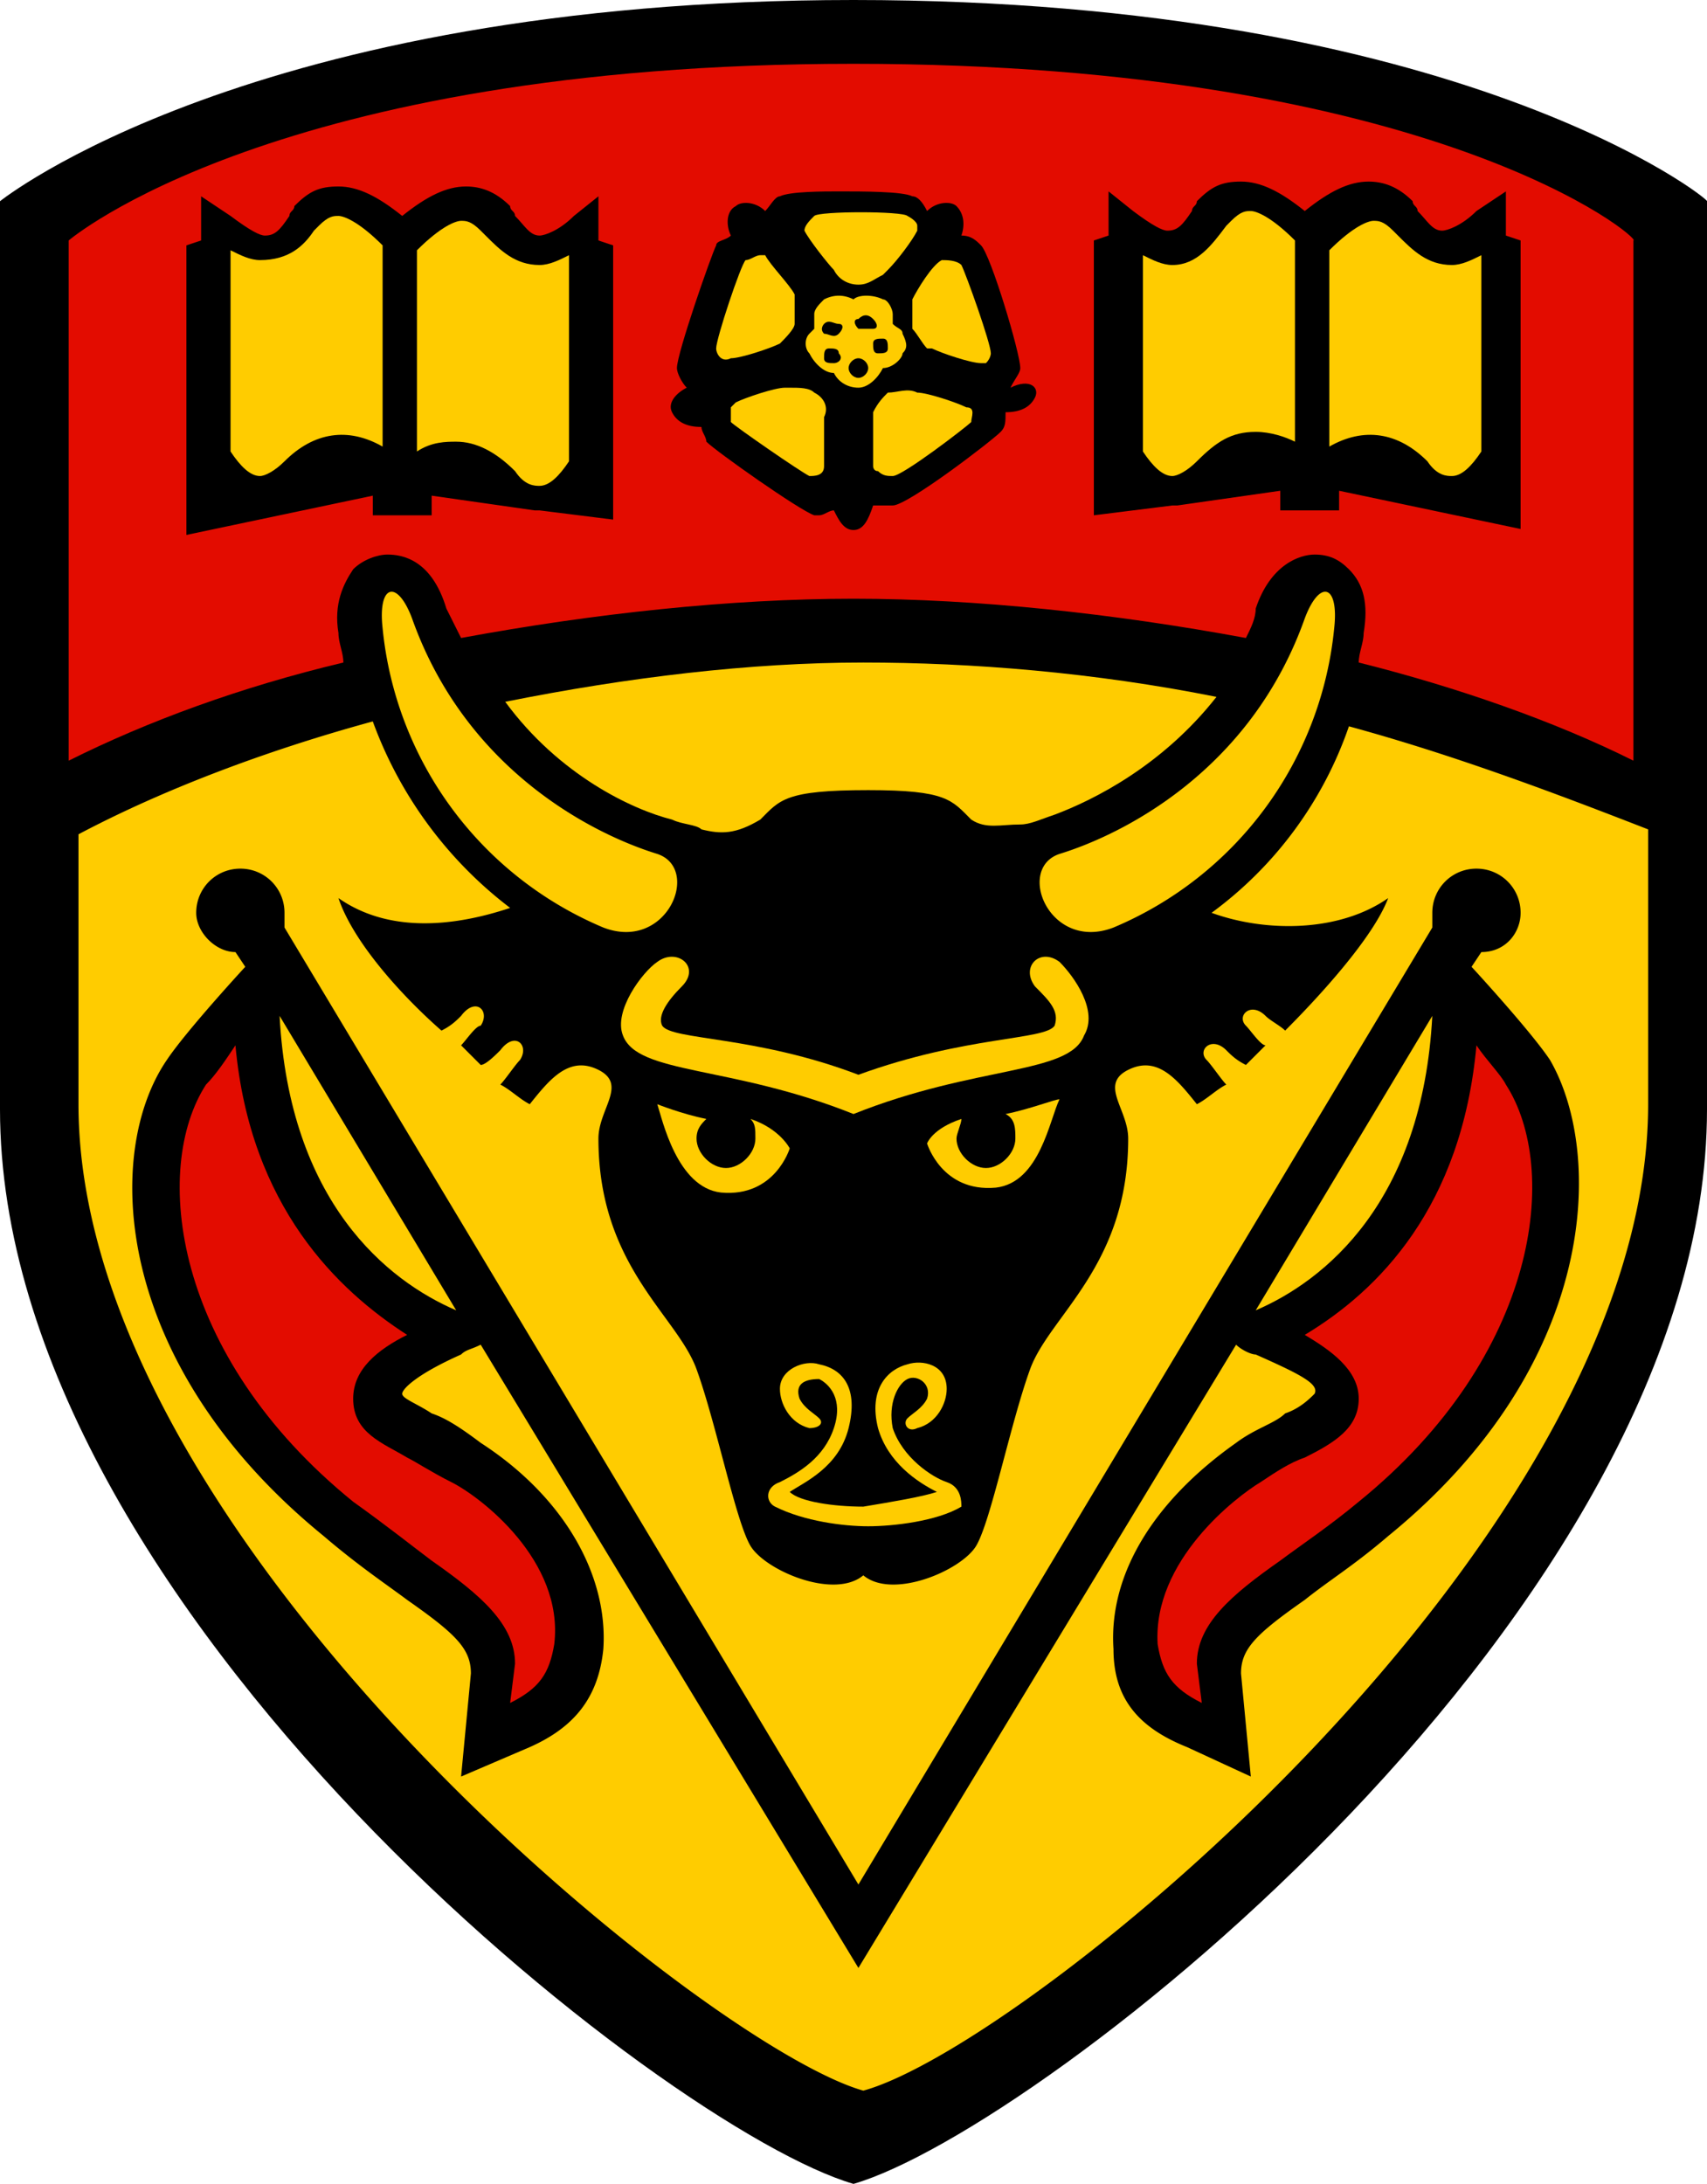
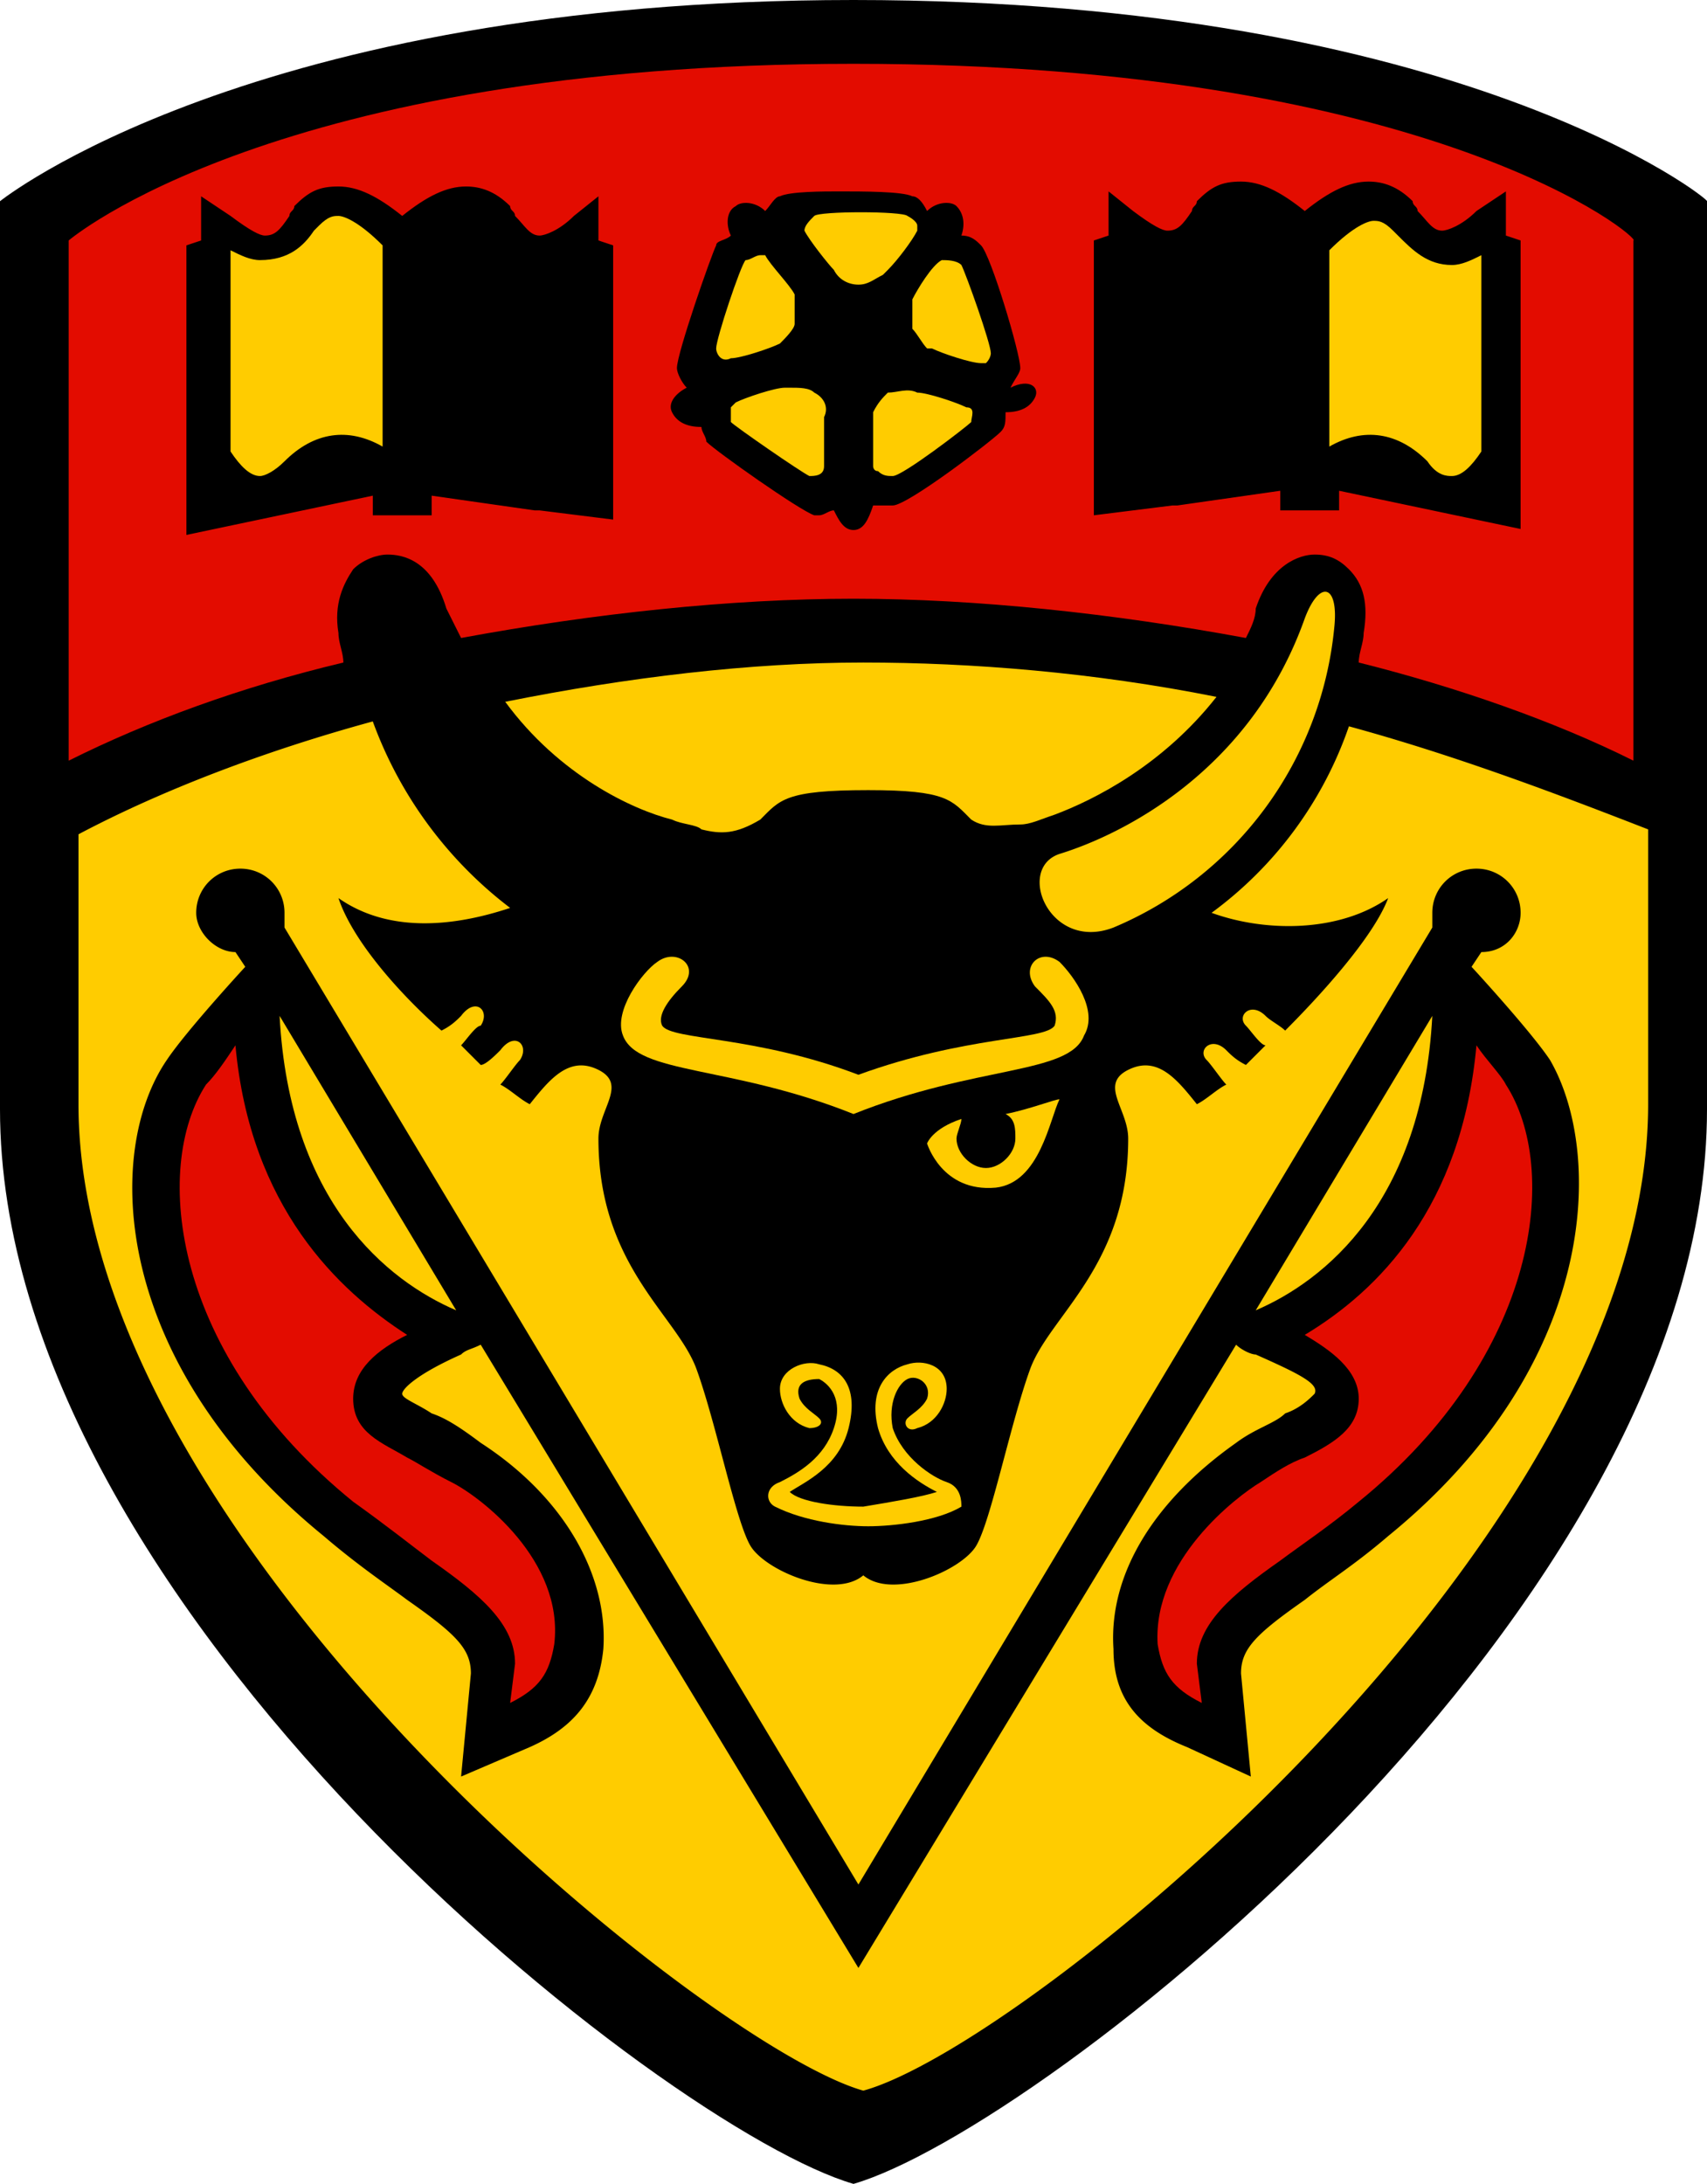
<svg xmlns="http://www.w3.org/2000/svg" viewBox="0 0 34.8 44.5" xml:space="preserve">
  <path d="M17.4 0C5.1 0 0 4.1 0 4.1v18.5c0 10.2 13.6 20.8 17.4 21.9 3.8-1.1 17.4-11.7 17.4-21.9V4.1c.1 0-5-4.1-17.4-4.1Z" />
  <g fill="#fc0">
-     <path d="M15.3 22.8c.1.1.1.2.1.4 0 .3-.3.6-.6.6s-.6-.3-.6-.6c0-.2.1-.3.2-.4-.5-.1-1-.3-1-.3.1.3.4 1.7 1.3 1.8 1.1.1 1.4-.9 1.4-.9s-.2-.4-.8-.6z" />
    <path d="M20.5 22.7c.2.1.2.3.2.5 0 .3-.3.6-.6.6s-.6-.3-.6-.6c0-.1.1-.3.1-.4-.6.2-.7.5-.7.5s.3 1 1.4.9c.9-.1 1.1-1.4 1.3-1.8-.1 0-.6.2-1.1.3z" />
    <path d="M21.6 19.6c-.4-.3-.8.1-.5.5.3.3.5.5.4.8-.2.3-1.8.2-4 1-2.1-.8-3.8-.7-4-1-.1-.2.1-.5.4-.8.4-.4-.1-.8-.5-.5-.3.2-.9 1-.7 1.5.3.8 2.2.6 4.7 1.6 2.5-1 4.4-.8 4.7-1.6.3-.5-.2-1.2-.5-1.5z" />
  </g>
  <path fill="#fc0" d="M19.3 30.2c-.3-.1-.9-.5-1.1-1.1-.1-.5.1-.9.3-1 .2-.1.5.1.4.4-.1.2-.3.3-.4.4-.1.1 0 .3.2.2.4-.1.6-.5.6-.8 0-.5-.5-.6-.8-.5-.4.1-.8.5-.6 1.3.2.7.8 1.1 1.2 1.3-.3.1-.9.2-1.5.3-.6 0-1.3-.1-1.5-.3.3-.2 1-.5 1.2-1.3.2-.8-.1-1.2-.6-1.3-.3-.1-.8.1-.8.5 0 .3.2.7.6.8.2 0 .3-.1.2-.2-.1-.1-.3-.2-.4-.4-.1-.3.1-.4.4-.4.2.1.5.4.3 1s-.7.9-1.1 1.1c-.3.1-.3.4-.1.5.6.3 1.4.4 1.9.4s1.4-.1 1.9-.4c0-.1 0-.4-.3-.5z" />
  <path fill="#fc0" d="M17.5 5.8c.2 0 .3-.1.5-.2l.1-.1c.2-.2.5-.6.6-.8v-.1c0-.1-.2-.2-.2-.2-.1-.1-1.8-.1-1.9 0-.1.1-.2.2-.2.3.1.2.5.7.6.8.1.2.3.3.5.3z" />
  <path fill="#fc0" d="M16.2 6.6V6c-.1-.2-.5-.6-.6-.8h-.1c-.1 0-.2.1-.3.1-.1.1-.6 1.6-.6 1.8 0 .1.1.3.3.2.2 0 .8-.2 1-.3.1-.1.3-.3.3-.4z" />
  <path fill="#fc0" d="M16.6 8c-.1-.1-.3-.1-.5-.1H16c-.2 0-.8.2-1 .3l-.1.1v.3c.1.1 1.4 1 1.6 1.1.1 0 .3 0 .3-.2v-1c.1-.2 0-.4-.2-.5z" />
  <path fill="#fc0" d="M18.1 8c-.1.1-.2.2-.3.4v1.1s0 .1.1.1c.1.1.2.1.3.1.2 0 1.5-1 1.6-1.1 0-.1.1-.3-.1-.3-.2-.1-.8-.3-1-.3-.2-.1-.4 0-.6 0z" />
  <path fill="#fc0" d="M18.6 6.7c.1.1.2.3.3.4h.1c.2.1.8.3 1 .3h.1c.1-.1.1-.2.1-.2 0-.2-.5-1.6-.6-1.8-.1-.1-.3-.1-.4-.1-.2.1-.5.6-.6.8v.6z" />
-   <path fill="#fc0" d="M18.4 6.8c0-.1-.1-.1-.2-.2v-.2c0-.1-.1-.3-.2-.3-.2-.1-.5-.1-.6 0-.2-.1-.4-.1-.6 0-.1.1-.2.2-.2.3v.3l-.1.1c-.1.1-.1.3 0 .4.1.2.3.4.5.4.1.2.3.3.5.3s.4-.2.5-.4c.2 0 .4-.2.4-.3.1-.1.1-.2 0-.4zm-1.4.6c-.1 0-.2 0-.2-.1s0-.2.1-.2.2 0 .2.1c.1.1 0 .2-.1.2zm.1-.6c-.1.1-.2 0-.3 0-.1-.1 0-.2 0-.2.1-.1.2 0 .3 0 .1 0 .1.1 0 .2zm.4.9c-.1 0-.2-.1-.2-.2s.1-.2.2-.2.2.1.2.2-.1.2-.2.2zm0-1c-.1-.1-.1-.2 0-.2.1-.1.2-.1.3 0 .1.1.1.2 0 .2h-.3zm.4.5c-.1 0-.1-.1-.1-.2s.1-.1.2-.1.1.1.1.2-.1.1-.2.1z" />
  <g fill="#fc0">
    <path d="M7.8 5c-.5-.5-.8-.6-.9-.6-.1 0-.2 0-.4.2l-.1.1c-.2.3-.5.6-1.1.6-.2 0-.4-.1-.6-.2v4.1c.2.3.4.5.6.5.1 0 .3-.1.5-.3.6-.6 1.3-.7 2-.3z" />
-     <path d="M11 5.4c-.5 0-.8-.3-1.1-.6l-.1-.1c-.2-.2-.3-.2-.4-.2-.1 0-.4.1-.9.6v4.1c.3-.2.6-.2.8-.2.4 0 .8.2 1.2.6.2.3.4.3.5.3.2 0 .4-.2.6-.5V5.2c-.2.1-.4.2-.6.2" />
  </g>
  <g fill="#fc0">
    <path d="M27.1 9.1c.7-.4 1.4-.3 2 .3.2.3.4.3.5.3.2 0 .4-.2.6-.5v-4c-.2.1-.4.2-.6.2-.5 0-.8-.3-1.1-.6l-.1-.1c-.2-.2-.3-.2-.4-.2-.1 0-.4.1-.9.6z" />
-     <path d="M23.9 5.4c-.2 0-.4-.1-.6-.2v4c.2.3.4.5.6.5.1 0 .3-.1.5-.3.4-.4.7-.6 1.2-.6.3 0 .6.1.8.2V4.9c-.5-.5-.8-.6-.9-.6-.1 0-.2 0-.4.2l-.1.1c-.3.4-.6.8-1.1.8" />
  </g>
-   <path fill="#fc0" d="M13.4 17.4c-1.3-.4-3.9-1.7-5-4.8-.3-.8-.7-.7-.6.2a7.4 7.4 0 0 0 4.5 6.1c1.3.5 2-1.2 1.1-1.5z" />
  <path fill="#fc0" d="M21.6 17.4c1.3-.4 3.9-1.7 5-4.8.3-.8.7-.7.6.2a7.4 7.4 0 0 1-4.5 6.1c-1.3.5-2-1.2-1.1-1.5z" />
  <path fill="#fc0" d="M20.8 16.8c.2 0 .4-.1.7-.2.8-.3 2.2-1 3.3-2.4-2.5-.5-5-.7-7.2-.7-2.3 0-4.8.3-7.3.8 1.1 1.5 2.6 2.2 3.4 2.4.2.1.5.1.6.2.4.1.7.1 1.2-.2.4-.4.5-.6 2.2-.6 1.6 0 1.7.2 2.1.6.3.2.6.1 1 .1z" />
  <g fill="#fc0">
    <path d="m29.2 20.7-3.6 6c1.4-.6 3.4-2.2 3.6-6z" />
    <path d="m9.3 26.7-3.6-6c.2 3.8 2.2 5.4 3.6 6z" />
    <path d="M27.5 14.8a7.9 7.9 0 0 1-2.8 3.8c1.1.4 2.6.4 3.6-.3-.3.8-1.4 2-2.1 2.7-.1-.1-.3-.2-.4-.3-.3-.3-.6 0-.4.2.1.1.3.4.4.4l-.4.4c-.2-.1-.3-.2-.4-.3-.3-.3-.6 0-.4.2.1.1.3.4.4.5-.2.1-.4.3-.6.4-.4-.5-.8-1-1.4-.7-.6.3 0 .8 0 1.4 0 2.6-1.6 3.6-2 4.7-.4 1.1-.8 3.1-1.1 3.6-.3.5-1.7 1.1-2.3.6-.6.5-2-.1-2.3-.6-.3-.5-.7-2.5-1.1-3.6-.4-1.1-2-2.1-2-4.7 0-.6.6-1.1 0-1.4-.6-.3-1 .2-1.4.7-.2-.1-.4-.3-.6-.4.1-.1.3-.4.4-.5.2-.3-.1-.6-.4-.2-.1.1-.3.3-.4.3l-.4-.4c.1-.1.3-.4.4-.4.2-.3-.1-.6-.4-.2-.1.1-.2.2-.4.3-.8-.7-1.8-1.8-2.1-2.7 1 .7 2.3.6 3.5.2a8.38 8.38 0 0 1-2.8-3.8c-2.2.6-4.3 1.4-6 2.3v5.5c0 8.9 12.8 19.2 16 20.1 3.3-.9 16-11.2 16-20.1v-5.6c-1.8-.7-3.9-1.5-6.1-2.1Zm.8 16.5c-.7.6-1.2.9-1.7 1.3-1 .7-1.3 1-1.3 1.5l.2 2.1-1.3-.6c-1-.4-1.5-1-1.5-2-.1-1.5.8-3 2.5-4.2.4-.3.8-.4 1-.6.3-.1.5-.3.6-.4.1-.2-.3-.4-1.2-.8-.1 0-.3-.1-.4-.2l-7.7 12.7-7.7-12.7c-.2.1-.3.1-.4.2-.9.4-1.2.7-1.2.8 0 .1.3.2.6.4.3.1.6.3 1 .6 1.7 1.1 2.6 2.7 2.5 4.2-.1 1-.6 1.6-1.5 2l-1.4.6.2-2.1c0-.5-.3-.8-1.3-1.5-.4-.3-1-.7-1.7-1.3-4.3-3.5-4.5-7.8-3.2-9.7.4-.6 1.6-1.9 1.6-1.9l-.2-.3c-.4 0-.8-.4-.8-.8 0-.5.4-.9.9-.9s.9.4.9.9v.3l11.7 19.5 11.7-19.5v-.3c0-.5.4-.9.9-.9s.9.4.9.9c0 .4-.3.8-.8.8l-.2.3s1.2 1.3 1.6 1.9c1.1 1.9 1 6.2-3.3 9.7z" />
  </g>
  <path fill="#e30c00" d="M17.4 1.3c-11.8 0-16 3.6-16 3.6v10.6c1.6-.8 3.5-1.5 5.6-2 0-.2-.1-.4-.1-.6-.1-.6.1-1 .3-1.3.2-.2.5-.3.7-.3.3 0 .9.1 1.2 1.1l.3.6c2.7-.5 5.5-.8 8-.8s5.3.3 8 .8c.1-.2.2-.4.2-.6.3-.9.9-1.1 1.2-1.1.3 0 .5.1.7.3.3.3.4.7.3 1.3 0 .2-.1.4-.1.6 2 .5 4 1.2 5.6 2V4.9c.2 0-4-3.6-15.9-3.6zm-4.8 9.3-1.6-.2h-.1l-2.1-.3v.4H7.6v-.4l-3.8.8V5l.3-.1V4l.6.4c.4.3.6.4.7.4.2 0 .3-.1.5-.4 0-.1.1-.1.1-.2.3-.3.5-.4.9-.4s.8.2 1.3.6c.5-.4.9-.6 1.3-.6.3 0 .6.1.9.4 0 .1.1.1.1.2.2.2.3.4.5.4.1 0 .4-.1.7-.4l.5-.4v.9l.3.1v5.6zm8.5-2.5c-.1.2-.3.3-.6.3 0 .2 0 .3-.1.4-.2.2-1.9 1.5-2.2 1.5h-.4c-.1.3-.2.5-.4.5s-.3-.2-.4-.4c-.1 0-.2.1-.3.1h-.1c-.3-.1-2-1.3-2.2-1.5 0-.1-.1-.2-.1-.3-.3 0-.5-.1-.6-.3-.1-.2.1-.4.3-.5-.1-.1-.2-.3-.2-.4 0-.3.7-2.3.8-2.5 0-.1.2-.1.3-.2-.1-.2-.1-.5.1-.6.1-.1.4-.1.6.1.1-.1.2-.3.3-.3.2-.1.9-.1 1.2-.1.5 0 1.3 0 1.5.1.1 0 .2.1.3.3.2-.2.5-.2.6-.1.1.1.2.3.1.6.2 0 .3.1.4.2.2.2.8 2.2.8 2.5 0 .1-.1.2-.2.4.4-.2.6 0 .5.2zm10 2.7-3.8-.8v.4h-1.2V10l-2.1.3h-.1l-1.6.2V4.9l.3-.1v-.9l.5.4c.4.3.6.4.7.4.2 0 .3-.1.5-.4 0-.1.1-.1.1-.2.3-.3.5-.4.9-.4s.8.2 1.3.6c.5-.4.9-.6 1.3-.6.3 0 .6.1.9.4 0 .1.1.1.1.2.2.2.3.4.5.4.1 0 .4-.1.7-.4l.6-.4v.9l.3.1v5.9z" />
  <path fill="#e30c00" d="M26.6 27.2c.5.3 1.1.7 1.1 1.3 0 .6-.5.9-1.1 1.2-.3.1-.6.3-.9.5-.5.3-2.2 1.6-2.1 3.3.1.6.3.9.9 1.2l-.1-.8c0-.8.7-1.4 1.7-2.1.4-.3 1-.7 1.6-1.2 3.7-3 4.1-6.8 3-8.5-.1-.2-.4-.5-.6-.8-.3 3.3-2 5-3.5 5.9z" />
  <path fill="#e30c00" d="M4.8 21.3c-.2.3-.4.6-.6.8-1.1 1.7-.7 5.5 3 8.5.7.5 1.2.9 1.6 1.2 1 .7 1.7 1.3 1.7 2.1l-.1.8c.6-.3.8-.6.9-1.2.2-1.7-1.5-3-2.1-3.3-.4-.2-.7-.4-.9-.5-.5-.3-1.1-.5-1.1-1.2 0-.6.5-1 1.1-1.3-1.4-.9-3.2-2.6-3.5-5.9z" />
</svg>